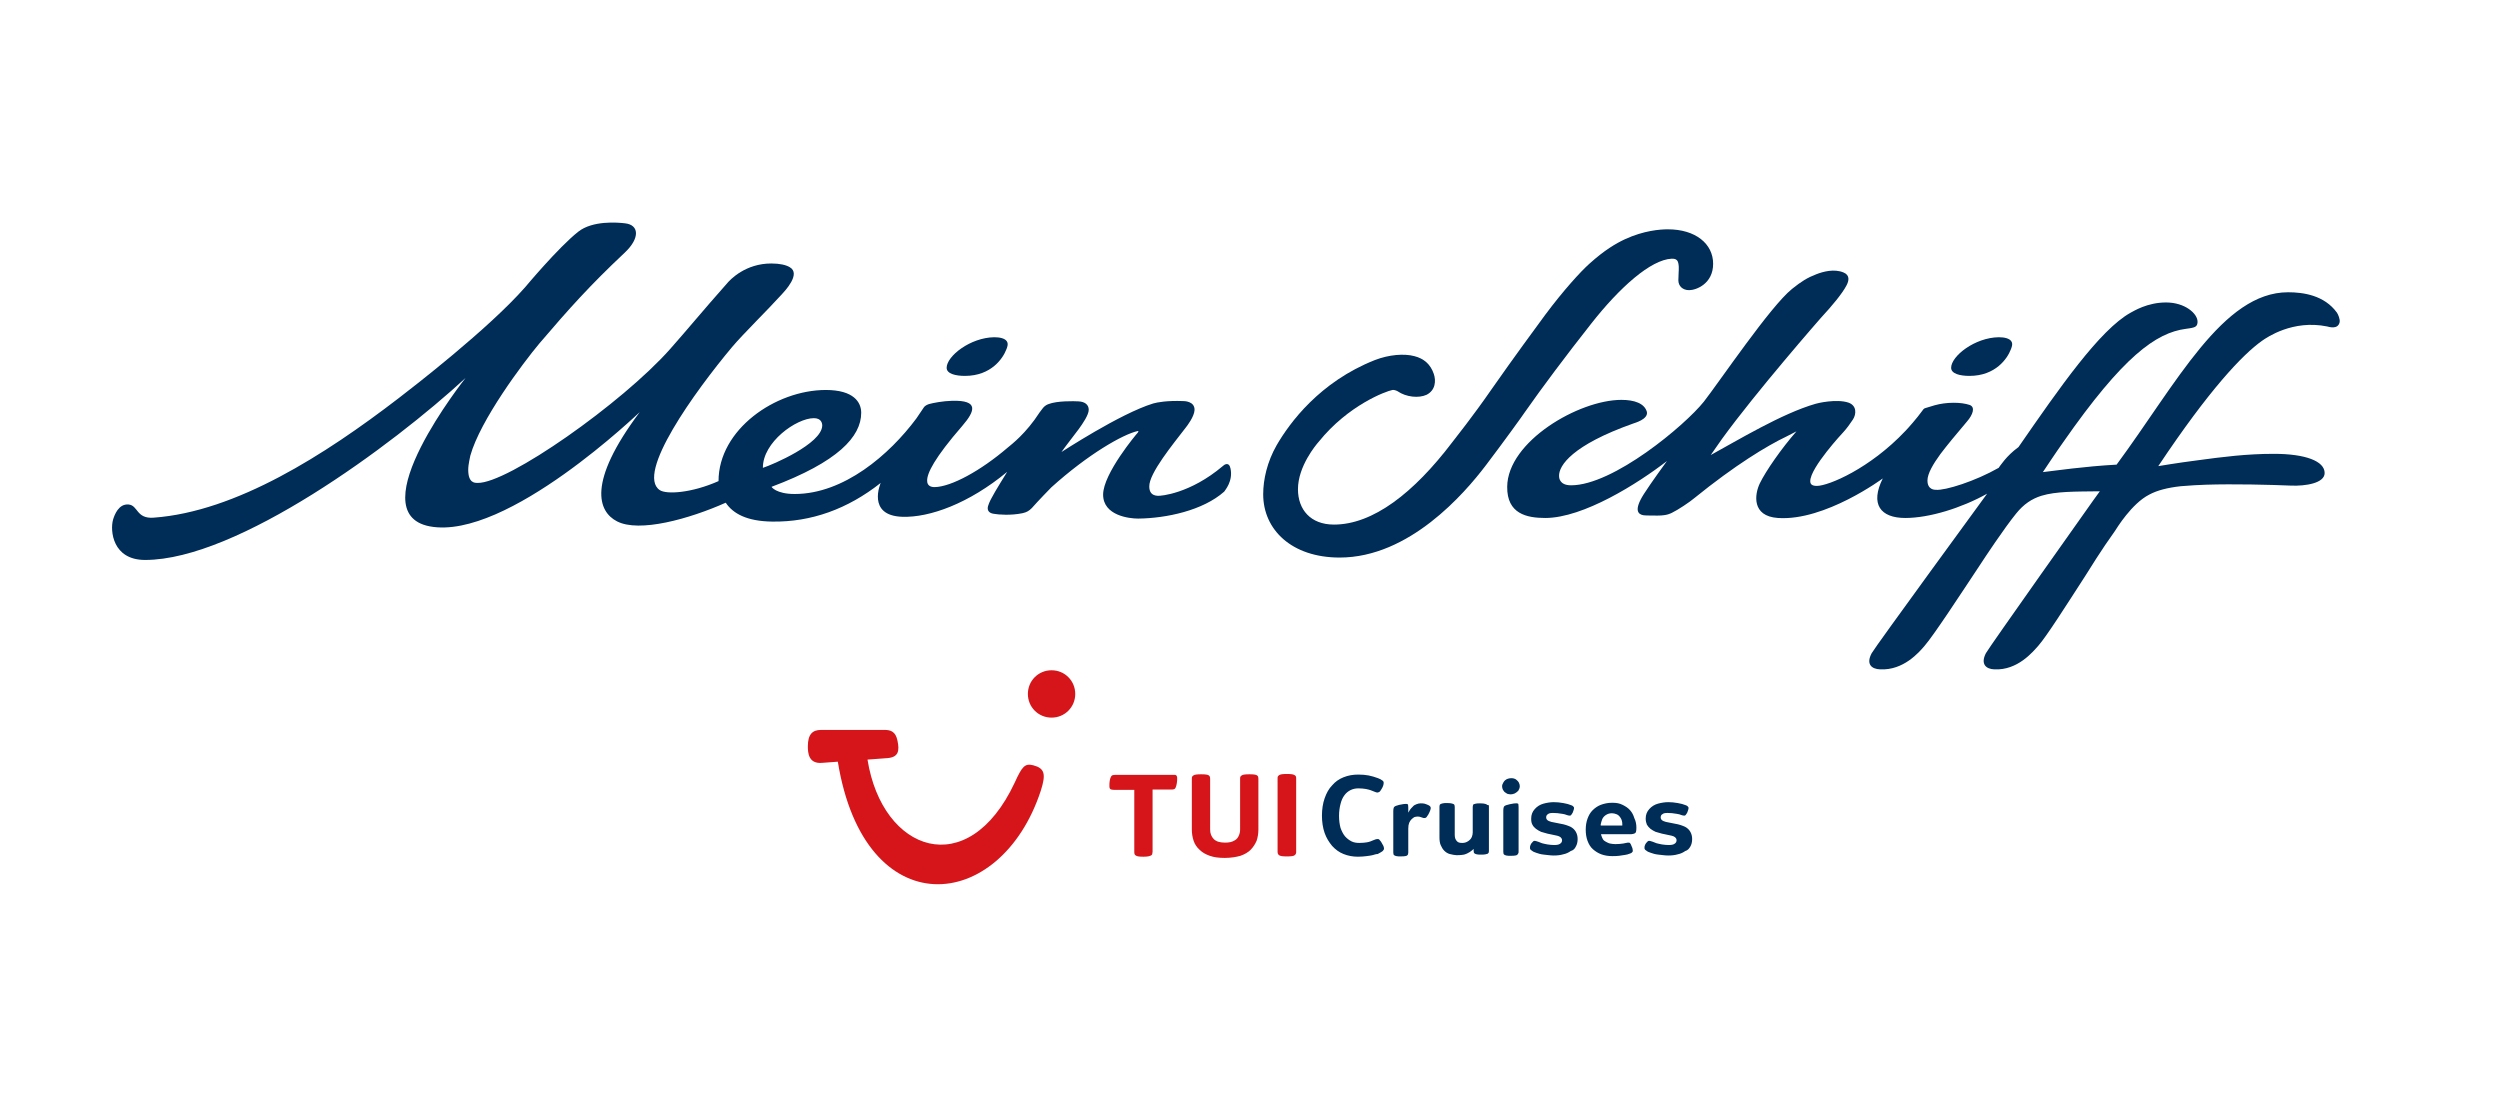
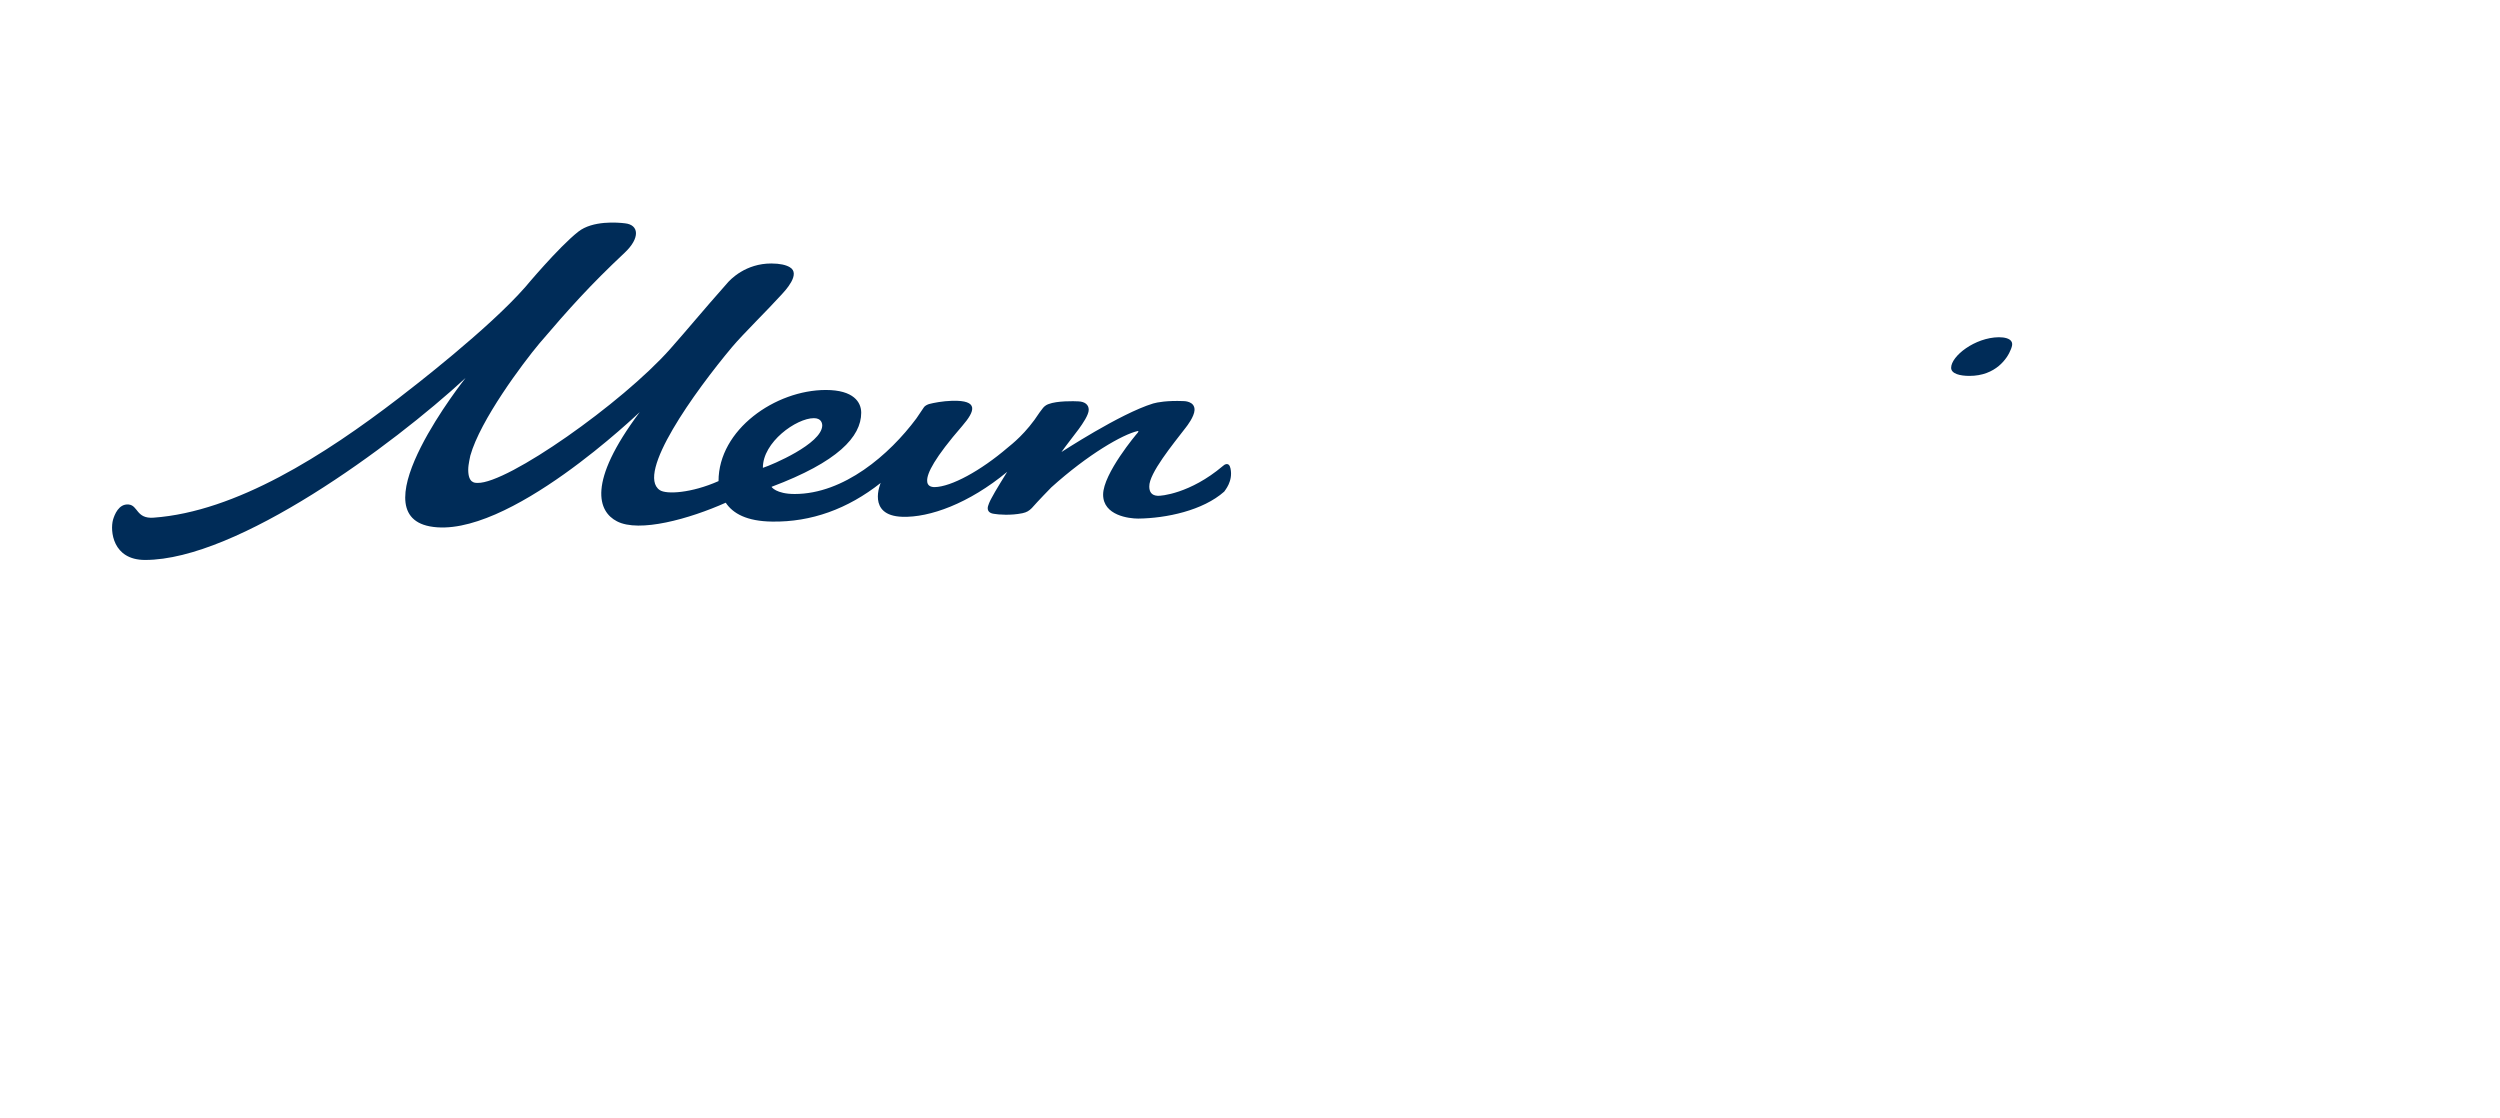
<svg xmlns="http://www.w3.org/2000/svg" version="1.1" id="Ebene_1" x="0px" y="0px" viewBox="0 0 834 372.8" style="enable-background:new 0 0 834 372.8;" xml:space="preserve">
  <style type="text/css">
	.st0{fill:#002C58;}
	.st1{fill:#D5151A;}
</style>
  <g>
-     <path class="st0" d="M457.8,285.3c-0.4,0.1-1.1,0.2-1.9,0.3c-0.8,0.1-1.8,0.2-2.9,0.2c-1.7,0-3.3-0.3-4.8-0.9s-2.7-1.5-3.8-2.7   c-1-1.2-1.9-2.6-2.5-4.3c-0.6-1.7-0.9-3.7-0.9-5.8s0.3-4.1,0.9-5.8c0.6-1.7,1.4-3.2,2.5-4.3c1-1.2,2.3-2.1,3.8-2.7s3.1-0.9,4.9-0.9   c1.3,0,2.5,0.1,3.5,0.3s2,0.5,3.1,0.9c0.6,0.2,1.1,0.5,1.5,0.8c0.3,0.2,0.4,0.5,0.4,0.7c0,0.6-0.2,1.3-0.7,2.1   c-0.4,0.7-0.6,0.9-0.8,1c-0.2,0.1-0.4,0.2-0.7,0.2c-0.1,0-0.5-0.1-2.2-0.8c-0.4-0.1-0.9-0.3-1.6-0.4c-0.6-0.1-1.5-0.2-2.5-0.2   c-0.9,0-1.8,0.2-2.6,0.6c-0.8,0.4-1.5,1-2,1.7c-0.6,0.8-1,1.7-1.3,2.9c-0.3,1.1-0.5,2.5-0.5,4s0.2,2.9,0.5,4   c0.4,1.1,0.9,2.1,1.5,2.8c0.6,0.7,1.4,1.3,2.2,1.7c0.8,0.4,1.7,0.5,2.6,0.5c1,0,1.9-0.1,2.5-0.2c0.7-0.1,1.5-0.4,2.4-0.8   c0.4-0.2,0.8-0.3,1.2-0.3c0.3,0,0.5,0.1,0.7,0.4c0.3,0.3,0.5,0.6,0.7,1c0.2,0.3,0.3,0.6,0.5,0.9c0.1,0.3,0.2,0.6,0.2,0.8   s0,0.4-0.2,0.6c-0.1,0.2-0.3,0.4-0.5,0.5c-0.4,0.3-0.9,0.5-1.4,0.8C459.1,284.9,458.5,285.1,457.8,285.3L457.8,285.3z M477.3,269.5   c0-0.1-0.1-0.3-0.2-0.5c-0.2-0.2-0.5-0.4-0.8-0.5c-0.4-0.2-0.8-0.3-1.1-0.4c-0.3-0.1-0.8-0.1-1.3-0.1s-0.9,0.1-1.4,0.3   c-0.5,0.2-0.9,0.4-1.2,0.8c-0.4,0.4-0.7,0.7-0.9,1l-0.6,1v-1.7c0-0.9-0.1-1.1-0.2-1.1s-0.2-0.1-0.3-0.1c-0.1,0-0.3,0-0.5,0   s-0.6,0-2,0.3c-0.3,0.1-0.7,0.2-1,0.3c-0.3,0.1-0.5,0.2-0.7,0.4c-0.1,0.1-0.3,0.5-0.3,1.4v13.8c0,0.5,0.1,0.8,0.3,0.9   c0.1,0.1,0.3,0.2,0.7,0.3c0.4,0.1,0.9,0.1,1.5,0.1c1.6,0,2.1-0.2,2.2-0.4c0.1-0.1,0.2-0.2,0.2-0.3c0-0.1,0.1-0.3,0.1-0.6v-8   c0-0.8,0.1-1.4,0.3-1.9c0.2-0.5,0.5-0.9,0.8-1.2c0.3-0.3,0.6-0.5,0.9-0.7c0.3-0.1,0.7-0.2,1.2-0.2c0.4,0,0.8,0.1,1.3,0.3   c0.4,0.2,0.7,0.2,1,0.2c0.2,0,0.4-0.1,0.6-0.3c0.2-0.3,0.4-0.6,0.6-0.9C477.1,270.6,477.3,269.9,477.3,269.5L477.3,269.5z    M496,268.4c-0.2-0.1-0.6-0.4-2.2-0.4c-0.6,0-1.2,0-1.5,0.1c-0.4,0.1-0.6,0.2-0.7,0.2c-0.1,0.1-0.2,0.2-0.2,0.3   c0,0.1-0.1,0.3-0.1,0.6v8.5c0,0.5-0.1,1-0.3,1.5c-0.2,0.5-0.6,1-1.2,1.4s-1.2,0.6-1.9,0.6c-0.4,0-0.8,0-1.1-0.1   c-0.4-0.1-0.8-0.4-1.1-0.9c-0.3-0.5-0.4-1-0.4-1.8v-9.2c0-0.4-0.1-0.8-0.3-0.9c-0.2-0.1-0.7-0.4-2.2-0.4c-0.6,0-1.2,0-1.5,0.1   c-0.4,0.1-0.6,0.2-0.7,0.2c-0.1,0.1-0.2,0.2-0.3,0.3c0,0.1-0.1,0.3-0.1,0.6v10.2c0,1,0.1,1.9,0.4,2.6s0.7,1.4,1.2,1.9   s1.1,0.9,1.8,1.1c0.7,0.2,1.9,0.4,2.3,0.4s1.4,0,2.5-0.2c1.5-0.4,2.6-1.3,3.2-1.9v0.6c0,0.5,0.1,0.8,0.3,0.9   c0.1,0.1,0.3,0.2,0.7,0.3c0.3,0.1,0.8,0.1,1.5,0.1s1.1,0,1.5-0.1s0.6-0.2,0.7-0.2c0.1-0.1,0.2-0.2,0.3-0.3c0-0.1,0.1-0.3,0.1-0.6   v-14.7c0-0.4,0-0.5-0.1-0.6C496.2,268.6,496.1,268.5,496,268.4L496,268.4z M506.6,284v-14.8c0-0.9-0.1-1.1-0.2-1.1   s-0.2-0.1-0.3-0.1c-0.1,0-0.3,0-0.5,0s-0.7,0-2,0.3c-0.3,0.1-0.7,0.2-1.1,0.3c-0.4,0.1-0.6,0.3-0.7,0.4s-0.3,0.5-0.3,1.4v13.8   c0,0.5,0.1,0.8,0.3,0.9c0.1,0.1,0.3,0.2,0.7,0.3c0.4,0.1,0.9,0.1,1.5,0.1c1.6,0,2.1-0.2,2.2-0.4c0.1-0.1,0.2-0.2,0.2-0.3   C506.6,284.6,506.6,284.4,506.6,284L506.6,284z M501.6,260.9c-0.3,0.5-0.5,0.9-0.5,1.4c0,0.4,0.1,0.7,0.2,1s0.4,0.6,0.6,0.9   c0.3,0.2,0.6,0.4,0.9,0.6c0.4,0.1,0.7,0.2,1.2,0.2c0.4,0,0.8-0.1,1.3-0.3c0.4-0.2,0.8-0.5,1.2-0.9c0.3-0.5,0.5-1,0.5-1.5   c0-0.4-0.1-0.8-0.3-1.2c-0.2-0.4-0.6-0.8-1-1.1c-0.5-0.3-1-0.4-1.6-0.4c-0.4,0-0.9,0.1-1.4,0.3   C502.3,260.1,501.9,260.4,501.6,260.9L501.6,260.9z M525.7,282.4c0.4-0.7,0.6-1.5,0.6-2.5c0-0.9-0.2-1.7-0.6-2.4   c-0.4-0.7-1-1.3-1.8-1.7c-0.9-0.4-2-0.8-3.3-1l-2-0.4c-0.8-0.1-1.4-0.3-1.9-0.5c-0.7-0.3-0.9-0.8-0.9-1.2c0-0.5,0.2-0.9,0.6-1.1   c0.3-0.3,0.9-0.4,1.7-0.4c0.9,0,2,0.1,3.1,0.3c0.6,0.1,1.1,0.2,1.5,0.4c0.3,0.1,0.7,0.2,1,0.2c0.2,0,0.4-0.1,0.5-0.3   c0.2-0.2,0.3-0.5,0.5-0.8c0.3-0.8,0.4-1.2,0.4-1.4c0-0.2,0-0.3-0.2-0.5c-0.1-0.1-0.2-0.3-0.8-0.5c-0.7-0.3-1.5-0.5-2.6-0.7   s-2.1-0.3-3.2-0.3s-2.3,0.2-3.4,0.5c-1.1,0.3-2.1,0.9-2.9,1.8c-0.8,0.9-1.2,1.9-1.2,3.2c0,0.8,0.1,1.5,0.4,2c0.3,0.6,0.7,1,1.2,1.4   s1.1,0.7,1.7,1c0.7,0.2,1.4,0.4,2.1,0.6l1.9,0.4c0.5,0.1,1,0.2,1.4,0.3c0.5,0.1,0.8,0.3,1.1,0.5c0.2,0.2,0.5,0.5,0.5,1   s-0.2,0.9-0.7,1.2c-0.4,0.3-1.1,0.4-2,0.4c-0.7,0-1.5-0.1-2.2-0.2s-1.3-0.3-1.8-0.4c-1.9-0.8-2.4-0.8-2.5-0.8c-0.3,0-0.6,0.3-1,0.8   c-0.2,0.3-0.3,0.5-0.4,0.8c-0.1,0.2-0.1,0.5-0.1,0.7s0,0.4,0.1,0.5c0,0.1,0.2,0.3,0.7,0.6c0.2,0.2,0.7,0.4,1.3,0.6   c0.6,0.2,1.4,0.5,2.5,0.6s2.2,0.3,3.3,0.3s2.2-0.1,3.2-0.4c1-0.2,1.8-0.6,2.5-1.1C524.8,283.7,525.4,283.1,525.7,282.4L525.7,282.4   z M545.9,276.1c0,1.3-0.2,1.7-0.4,1.8c-0.1,0.1-0.3,0.2-0.7,0.3c-0.3,0.1-0.8,0.1-1.4,0.1h-9.3l0.1,0.4c0.1,0.4,0.3,0.8,0.5,1.2   c0.2,0.4,0.6,0.7,1,0.9s0.9,0.5,1.4,0.6s1.2,0.2,1.8,0.2c1,0,1.9-0.1,2.6-0.2c0.3-0.1,0.7-0.1,1-0.2s0.5-0.1,0.8-0.1   s0.5,0.1,0.5,0.2c0.2,0.2,0.3,0.5,0.5,1c0.3,0.6,0.4,1.1,0.4,1.5c0,0.2,0,0.3-0.2,0.5c-0.1,0.1-0.2,0.3-0.9,0.5   c-0.4,0.2-0.9,0.3-1.5,0.4s-1.2,0.2-2,0.3s-1.5,0.1-2.3,0.1c-1.3,0-2.5-0.2-3.6-0.6s-2-1-2.8-1.7s-1.4-1.7-1.8-2.8   c-0.4-1.1-0.6-2.3-0.6-3.7s0.2-2.6,0.6-3.7c0.4-1.1,0.9-2,1.7-2.8s1.7-1.4,2.7-1.8c1.1-0.4,2.3-0.7,3.8-0.7s2.5,0.2,3.5,0.7   s1.8,1,2.5,1.8s1.1,1.6,1.4,2.6C545.7,273.9,545.9,275,545.9,276.1L545.9,276.1z M541.2,274.9c0-0.8-0.2-1.5-0.6-2.1   c-0.4-0.6-0.8-1-1.4-1.2c-0.5-0.2-1-0.3-1.5-0.3c-0.7,0-1.4,0.2-2,0.6s-1,0.9-1.2,1.4c-0.2,0.6-0.4,1.1-0.5,1.7v0.4h7.2V274.9   L541.2,274.9z M563.9,282.4c0.4-0.7,0.6-1.5,0.6-2.5c0-0.9-0.2-1.7-0.6-2.4c-0.4-0.7-1-1.3-1.8-1.7c-0.9-0.4-2-0.8-3.3-1l-2-0.4   c-0.8-0.1-1.4-0.3-1.9-0.5c-0.7-0.3-0.9-0.8-0.9-1.2c0-0.5,0.2-0.9,0.6-1.1c0.3-0.3,0.9-0.4,1.7-0.4c0.9,0,2,0.1,3.1,0.3   c0.6,0.1,1.1,0.2,1.5,0.4c0.3,0.1,0.7,0.2,1,0.2c0.2,0,0.4-0.1,0.5-0.3c0.2-0.2,0.3-0.5,0.5-0.8c0.3-0.8,0.4-1.2,0.4-1.4   c0-0.2,0-0.3-0.2-0.5c-0.1-0.1-0.2-0.3-0.8-0.5c-0.7-0.3-1.5-0.5-2.6-0.7s-2.1-0.3-3.2-0.3s-2.3,0.2-3.4,0.5   c-1.1,0.3-2.1,0.9-2.9,1.8c-0.8,0.9-1.2,1.9-1.2,3.2c0,0.8,0.2,1.5,0.4,2c0.3,0.5,0.7,1,1.2,1.4s1.1,0.7,1.7,1   c0.7,0.2,1.4,0.4,2.1,0.6l1.9,0.4c0.5,0.1,1,0.2,1.4,0.3c0.5,0.1,0.8,0.3,1.1,0.5c0.2,0.2,0.5,0.5,0.5,1s-0.2,0.9-0.7,1.2   c-0.4,0.3-1.1,0.4-2,0.4c-0.7,0-1.5-0.1-2.2-0.2s-1.3-0.3-1.8-0.4c-1.9-0.8-2.4-0.8-2.5-0.8c-0.3,0-0.6,0.3-1,0.8   c-0.2,0.3-0.3,0.5-0.4,0.8c-0.1,0.2-0.1,0.5-0.1,0.7s0,0.4,0.1,0.5c0,0.1,0.2,0.3,0.7,0.6c0.2,0.2,0.7,0.4,1.3,0.6s1.4,0.5,2.5,0.6   s2.2,0.3,3.3,0.3s2.2-0.1,3.2-0.4c1-0.2,1.8-0.6,2.5-1.1C563,283.7,563.5,283.1,563.9,282.4L563.9,282.4z" />
-     <path class="st1" d="M431.9,285.3c0.2-0.1,0.3-0.3,0.4-0.5s0.1-0.4,0.1-0.7v-24.3c0-0.3,0-0.6-0.1-0.8c-0.1-0.2-0.2-0.3-0.4-0.4   c-0.4-0.3-1.2-0.4-2.6-0.4s-2.2,0.1-2.6,0.4c-0.2,0.1-0.3,0.3-0.4,0.4c-0.1,0.2-0.1,0.4-0.1,0.8v24.3c0,0.5,0.1,0.9,0.5,1.2   c0.4,0.3,1.2,0.4,2.6,0.4S431.6,285.6,431.9,285.3z M413.8,285.5c1.4-0.5,2.5-1.1,3.4-2s1.5-1.9,2-3c0.4-1.2,0.6-2.4,0.6-3.8v-16.8   c0-0.6-0.1-1-0.4-1.2c-0.4-0.3-1.2-0.4-2.6-0.4s-2.2,0.1-2.6,0.4c-0.2,0.1-0.3,0.3-0.4,0.4c-0.1,0.2-0.1,0.4-0.1,0.8v16.8   c0,0.7-0.1,1.3-0.4,2s-0.7,1.3-1.5,1.7c-0.8,0.5-1.8,0.7-3.1,0.7c-0.9,0-1.6-0.1-2.3-0.3c-0.6-0.2-1.1-0.5-1.5-0.9   s-0.7-0.9-0.9-1.4c-0.2-0.5-0.3-1.1-0.3-1.8v-16.8c0-0.6-0.1-1-0.4-1.2c-0.4-0.3-1.2-0.4-2.6-0.4s-2.2,0.1-2.6,0.4   c-0.2,0.1-0.3,0.3-0.4,0.4c-0.1,0.2-0.1,0.4-0.1,0.8v16.8c0,1.4,0.2,2.6,0.6,3.8c0.4,1.2,1.1,2.2,2,3c0.9,0.9,2,1.5,3.4,2   s3,0.7,5,0.7S412.4,285.9,413.8,285.5L413.8,285.5z M384.1,285.3c0.2-0.1,0.3-0.3,0.3-0.5s0.1-0.4,0.1-0.7v-20.7h6   c0.5,0,0.8,0,1.1-0.1s0.5-0.3,0.6-0.6c0.2-0.4,0.3-0.9,0.4-1.5s0.1-1.1,0.1-1.5c0-0.3,0-0.6-0.1-0.7c0-0.2-0.2-0.3-0.3-0.4   c-0.1-0.1-0.2-0.1-0.4-0.1s-0.5,0-0.8,0h-18.8c-0.5,0-0.8,0-1.1,0.1s-0.5,0.3-0.6,0.6c-0.2,0.3-0.3,0.8-0.4,1.3s-0.1,1.1-0.1,1.7   c0,0.3,0,0.6,0.1,0.7c0,0.2,0.2,0.3,0.3,0.4c0.2,0.1,0.6,0.2,1.2,0.2h6.7v20.7c0,0.6,0.1,1,0.5,1.2c0.4,0.3,1.2,0.4,2.6,0.4   S383.7,285.6,384.1,285.3L384.1,285.3z M269.5,249c0,2.1,0.2,5.8,4.6,5.5l5.4-0.4c8.9,54.9,54.2,50.8,67.7,9.7   c1.8-5.6,1.3-7.5-2.5-8.5c-2.8-0.7-3.7,0.3-6.2,5.8c-15.6,33.3-44.2,23.2-49.1-7.7l6.7-0.5c3.7-0.3,4-2.5,3.3-5.8   c-0.6-3-2.2-3.6-4.3-3.6h-21.2C271,243.5,269.5,245,269.5,249L269.5,249z M342.9,231.5c0,4.4,3.5,7.9,7.9,7.9s7.9-3.5,7.9-7.9   s-3.5-7.9-7.9-7.9S342.9,227.1,342.9,231.5z" />
-   </g>
+     </g>
  <g>
-     <path class="st0" d="M335.9,113.9c-0.6-1-2.3-1.4-4.2-1.4c-8,0.1-15.9,6.3-15.9,10.2c0,2,3,2.7,6.1,2.7c8.8,0,12.7-5.9,13.8-8.8   C335.9,116.1,336.5,114.8,335.9,113.9L335.9,113.9z" />
    <path class="st0" d="M671,113.9c-0.6-1-2.3-1.4-4.2-1.4c-8,0.1-15.9,6.3-15.9,10.2c0,2,3,2.7,6.1,2.7c8.8,0,12.7-5.9,13.8-8.8   C671,116.1,671.6,114.8,671,113.9L671,113.9z" />
    <path class="st0" d="M410.5,156.3c-0.5-2.4-2.1-1.3-2.6-0.8c-10.9,9.2-20.7,10-21.7,9.9c-2.1-0.1-2.8-1.4-2.8-3.1   c-0.1-4.4,7.9-14.1,12.2-19.7c0.4-0.5,2.8-3.6,2.9-5.8c0.1-3-3.5-3-3.8-3c-5.4-0.2-8.6,0.4-10,0.8c-11.1,3.4-30.7,16.3-30.6,16.2   c1.4-2,3.8-5,5.8-7.7c1.3-1.8,3.3-4.7,3.3-6.4c0-1.7-1.3-2.7-3.4-2.8c-1.6-0.1-7.2-0.2-10,0.9c-0.6,0.2-1.2,0.6-1.5,0.9   c-0.5,0.5-1,1.3-1.5,1.9c-4.5,7-9.4,10.7-10.6,11.7c-9.1,7.8-18.9,13.1-24.4,13.2c-1.2,0-2.5-0.4-2.5-2.1   c-0.1-2.5,2.5-7.7,11.7-18.3c4.4-5.1,5.5-8.6-3.3-8.4c-3.3,0.1-6.3,0.7-7.8,1.1c-0.6,0.2-1.4,0.6-1.7,1.1c-1.1,1.6-2.1,3.1-2.5,3.7   c-9,12.1-24.2,25.2-40.6,25.2c-6.2,0-7.8-2.4-7.7-2.4c22.1-8.3,29.9-16.7,29.9-24.7c0-3.5-2.5-7.6-11.8-7.6   c-16.8,0-35.8,13.2-35.8,30.4c-9,4-17.4,4.5-19.6,3c-8.1-5.4,11.7-32.9,24.1-47.7c3.8-4.5,11.7-12.2,16.6-17.6   c0.9-1,6.6-6.9,2.6-9.1c-1.2-0.7-3.2-1.2-6.1-1.2c-8.5,0-13.6,5.2-14.9,6.8c-7.9,8.9-13.3,15.5-18.9,21.8   c-16,18-54.2,44.9-64.2,44.6c-1,0-3.1,0-3.1-4.4c0-1.9,0.7-4.5,0.7-4.7c3.3-11.8,17.4-30.7,23.1-37.5c9.9-11.6,16.9-19.4,28.4-30.2   c5.2-4.9,4.8-9.3,0.1-9.8c-2.4-0.3-10.8-1-15.6,2.8c-6.6,5.2-17.7,18.5-17.7,18.5c-12.2,13.9-37.6,33.5-42.3,37.1   c-24.5,18.8-54.1,37.8-81.7,39.8c-5.8,0.4-5.1-4.1-8.3-4.4c-3.3-0.3-4.7,3.4-5.2,5.1c-1,3.6-0.2,13.4,10.7,13.4   c30.8,0,82.5-38.2,106.9-60.7c0,0-35.8,45-11.9,49.5c25.7,4.8,70.4-38.6,70-38.1c-17.7,23.6-13.8,33.2-7.6,36.4   c7.4,3.9,24.2-0.8,36.3-6.2c2.4,3.6,7,6.2,15.5,6.3c13,0.2,25.2-4.2,36.2-12.9c0,0-4.8,10.9,7.2,11.3c9.1,0.3,22.2-4.4,35-15   c0,0-4.2,6.7-5.3,8.9c-0.4,0.7-1.2,2.4-1.2,3.2c0,1.1,0.7,1.7,2,1.9c1.6,0.3,5.8,0.6,9.6-0.2c1.4-0.3,2.2-0.8,3.1-1.7   c2.2-2.5,6-6.4,6.5-6.9c12.3-11.1,23.9-17.7,28.8-18.8c0.3-0.1,0.4,0.1,0,0.6C379.2,144.7,368,158,368,165s8.7,8,11.7,8   c9.4-0.1,21.6-2.7,28.7-9C408.6,163.6,411.4,160.6,410.5,156.3L410.5,156.3z M271.5,139.5c2.5,0,2.8,1.7,2.8,2.5   c-0.2,6.1-16.8,13.1-19.6,14c-0.1,0-0.2,0.1-0.2,0.1C254.4,147.5,265.7,139.5,271.5,139.5L271.5,139.5z" />
-     <path class="st0" d="M508.9,137.2c5.4-7.7,13.3-18.3,21.9-29.2c9.5-12.1,19.9-21.4,26.9-21.7c0.8,0,1.3,0.1,1.7,0.5   c0.9,0.8,0.6,3.9,0.6,3.9c0,0.9-0.1,1.9-0.1,2.8c0,1.9,1.4,3.3,3.6,3.3c2.3,0,8-2.1,8-8.8s-5.9-11.5-15.1-11.5   c-2.6,0-8,0.4-14.3,3.3c-3,1.4-6.8,3.6-11.9,8.2c-2.9,2.6-8.5,8.7-14.7,17c-2.8,3.8-10.6,14.4-17.8,24.7   c-6.5,9.4-12.3,16.6-13.2,17.8C471.6,164.5,458,175,445,175c-7.8,0-12-5-12-11.8c0-7.7,6.1-14.9,6.9-15.8   c9.9-12.3,22.5-16.9,24.6-17.3c0.3-0.1,1.2,0.1,1.7,0.4c2.9,2,7.1,2.4,9.7,1.2c3-1.5,3.2-4.7,2.4-7c-1.1-3.2-3.3-5.1-6.5-5.9   c-3.4-0.9-8.4-0.5-13.1,1.3c-18.5,7.3-28.5,21-32.8,28.4c-3.2,5.6-4.5,11.5-4.5,16.4c0,11.8,9.5,21.1,25.5,21.1   c23.2,0,41.6-21.3,48.8-30.8C501.7,147.3,507.9,138.7,508.9,137.2L508.9,137.2z" />
-     <path class="st0" d="M698.4,166.8c0,0-35.1,49.5-35.9,51.1c-1.9,3.7,0.1,5.3,2.8,5.4c7.8,0.4,12.9-5.9,14.7-7.9   c2.8-3.2,9.2-13.3,15.6-23.2c1.2-1.9,5.5-8.9,9.9-15c0.6-0.9,5.6-9.2,11.5-12.2c2.6-1.4,6-2.3,10.5-2.8c2-0.2,7.4-0.5,8.4-0.5   c9.4-0.3,21.2,0,28.4,0.3c4.8,0.2,11.2-0.8,11.2-4.2c0-4-6.5-6.4-16.9-6.4c-9.1,0-17,1-25.8,2.2c-6.3,0.8-12.8,1.9-12.8,1.9   c17-25.5,28.1-37.2,34.6-41.8c1.7-1.2,10.3-7.1,21.7-4.8c0.5,0.1,3.6,1.2,4.2-1.4c0.2-1-0.5-2.6-0.9-3.2   c-4.2-5.8-11.2-6.8-16.3-6.8c-21.8,0-37.2,30.4-57.2,57.5c-10.9,0.6-20.3,2-24.6,2.5c0,0,4.7-7.1,6.8-10c20-28.7,31-36.5,40.9-37.8   c0.6-0.1,1.8-0.2,2.7-0.5c1.2-0.4,1.2-1.4,1.2-1.9c0-2.7-4.2-6.4-10.5-6.4s-10.8,2.9-11.8,3.4c-10.3,5.7-23.7,25-37.4,44.8   c0,0,0,0-0.1,0.1c-4,2.9-6.1,6.3-6.5,6.8c0,0,0,0.1-0.1,0.1c-7.7,4.4-17.8,7.6-20.9,7.3c-0.4,0-2.8,0-2.8-3.1   c0-2.3,1.9-5.5,4.3-8.8c2.1-2.8,5.5-6.9,8.9-10.9c2-2.3,2.8-4.8,0.9-5.5c-2.9-1-7.8-1-11.7,0.1c-0.6,0.2-2.6,0.8-3.3,1   c-0.4,0.2-0.7,0.6-0.8,0.8c-1.8,2.5-4.8,5.9-5.7,6.8c-11.8,12.5-25.6,18.3-29.5,18.3c-1.8,0-2.2-0.7-2.2-1.6   c0-4.5,10.9-16.2,11.1-16.4c1-1.1,2.2-2.7,3.1-4.1c1.2-1.8,1.4-4.7-1.5-5.7c-4-1.3-10.3,0.2-10.9,0.4c-11.2,3.2-26.2,12.3-35,17.1   c0,0,2.5-3.6,3.7-5.3c11.6-16,33-40.4,33-40.4c3.9-4.2,7.2-8.2,8.6-10.9c0.8-1.5,1.2-3.4-1-4.3c-3.1-1.3-6.8-0.3-9.1,0.6   c-2.9,1.1-5,2.4-8.1,4.9c-7.2,5.8-24.1,30.8-29.4,37.6l0,0c-6.3,7.9-30.2,27.9-44.3,27.9c-4,0-4-2.7-4-3.1   c-0.1-3.5,4.4-10.3,24.7-17.5c0.5-0.2,5.1-1.4,4.6-3.9c-0.8-2.8-4.1-4-8.5-4c-14.2,0-38,13.9-38.1,29c-0.1,9,6.5,10.4,12.7,10.4   c12.7,0,30.9-11.5,40.6-19l-0.3,0.4c0,0-4.9,6.7-7.4,10.6c-3.5,5.5-1.9,6.8-0.1,7.1c0.8,0.1,3.7,0.1,4.7,0.1c3.3,0,4.4-0.8,4.7-0.9   c2.1-1,6.1-3.7,7.5-4.9c13.7-11.1,24.3-17.5,30.8-20.6l3.3-1.7c-5,5.7-10.2,13.2-12.2,17.3c-1.8,3.7-2.8,11,6,11.6   c15.7,1.1,35-13.2,35-13.2c-4.3,8.6-0.8,13.2,7.5,13.2c8,0,18.7-3.3,27.3-8.1c0,0-37.5,51.3-38.5,53.2c-2,3.7,0,5.3,2.8,5.4   c7.8,0.4,13-5.7,14.8-7.8c3.2-3.7,11.6-16.6,18.9-27.6c0.9-1.4,7.7-11.7,11.7-16.6c2.5-3.1,5.2-4.9,8.4-5.9   c4.9-1.5,11.2-1.4,19.5-1.5L698.4,166.8L698.4,166.8z" />
  </g>
</svg>